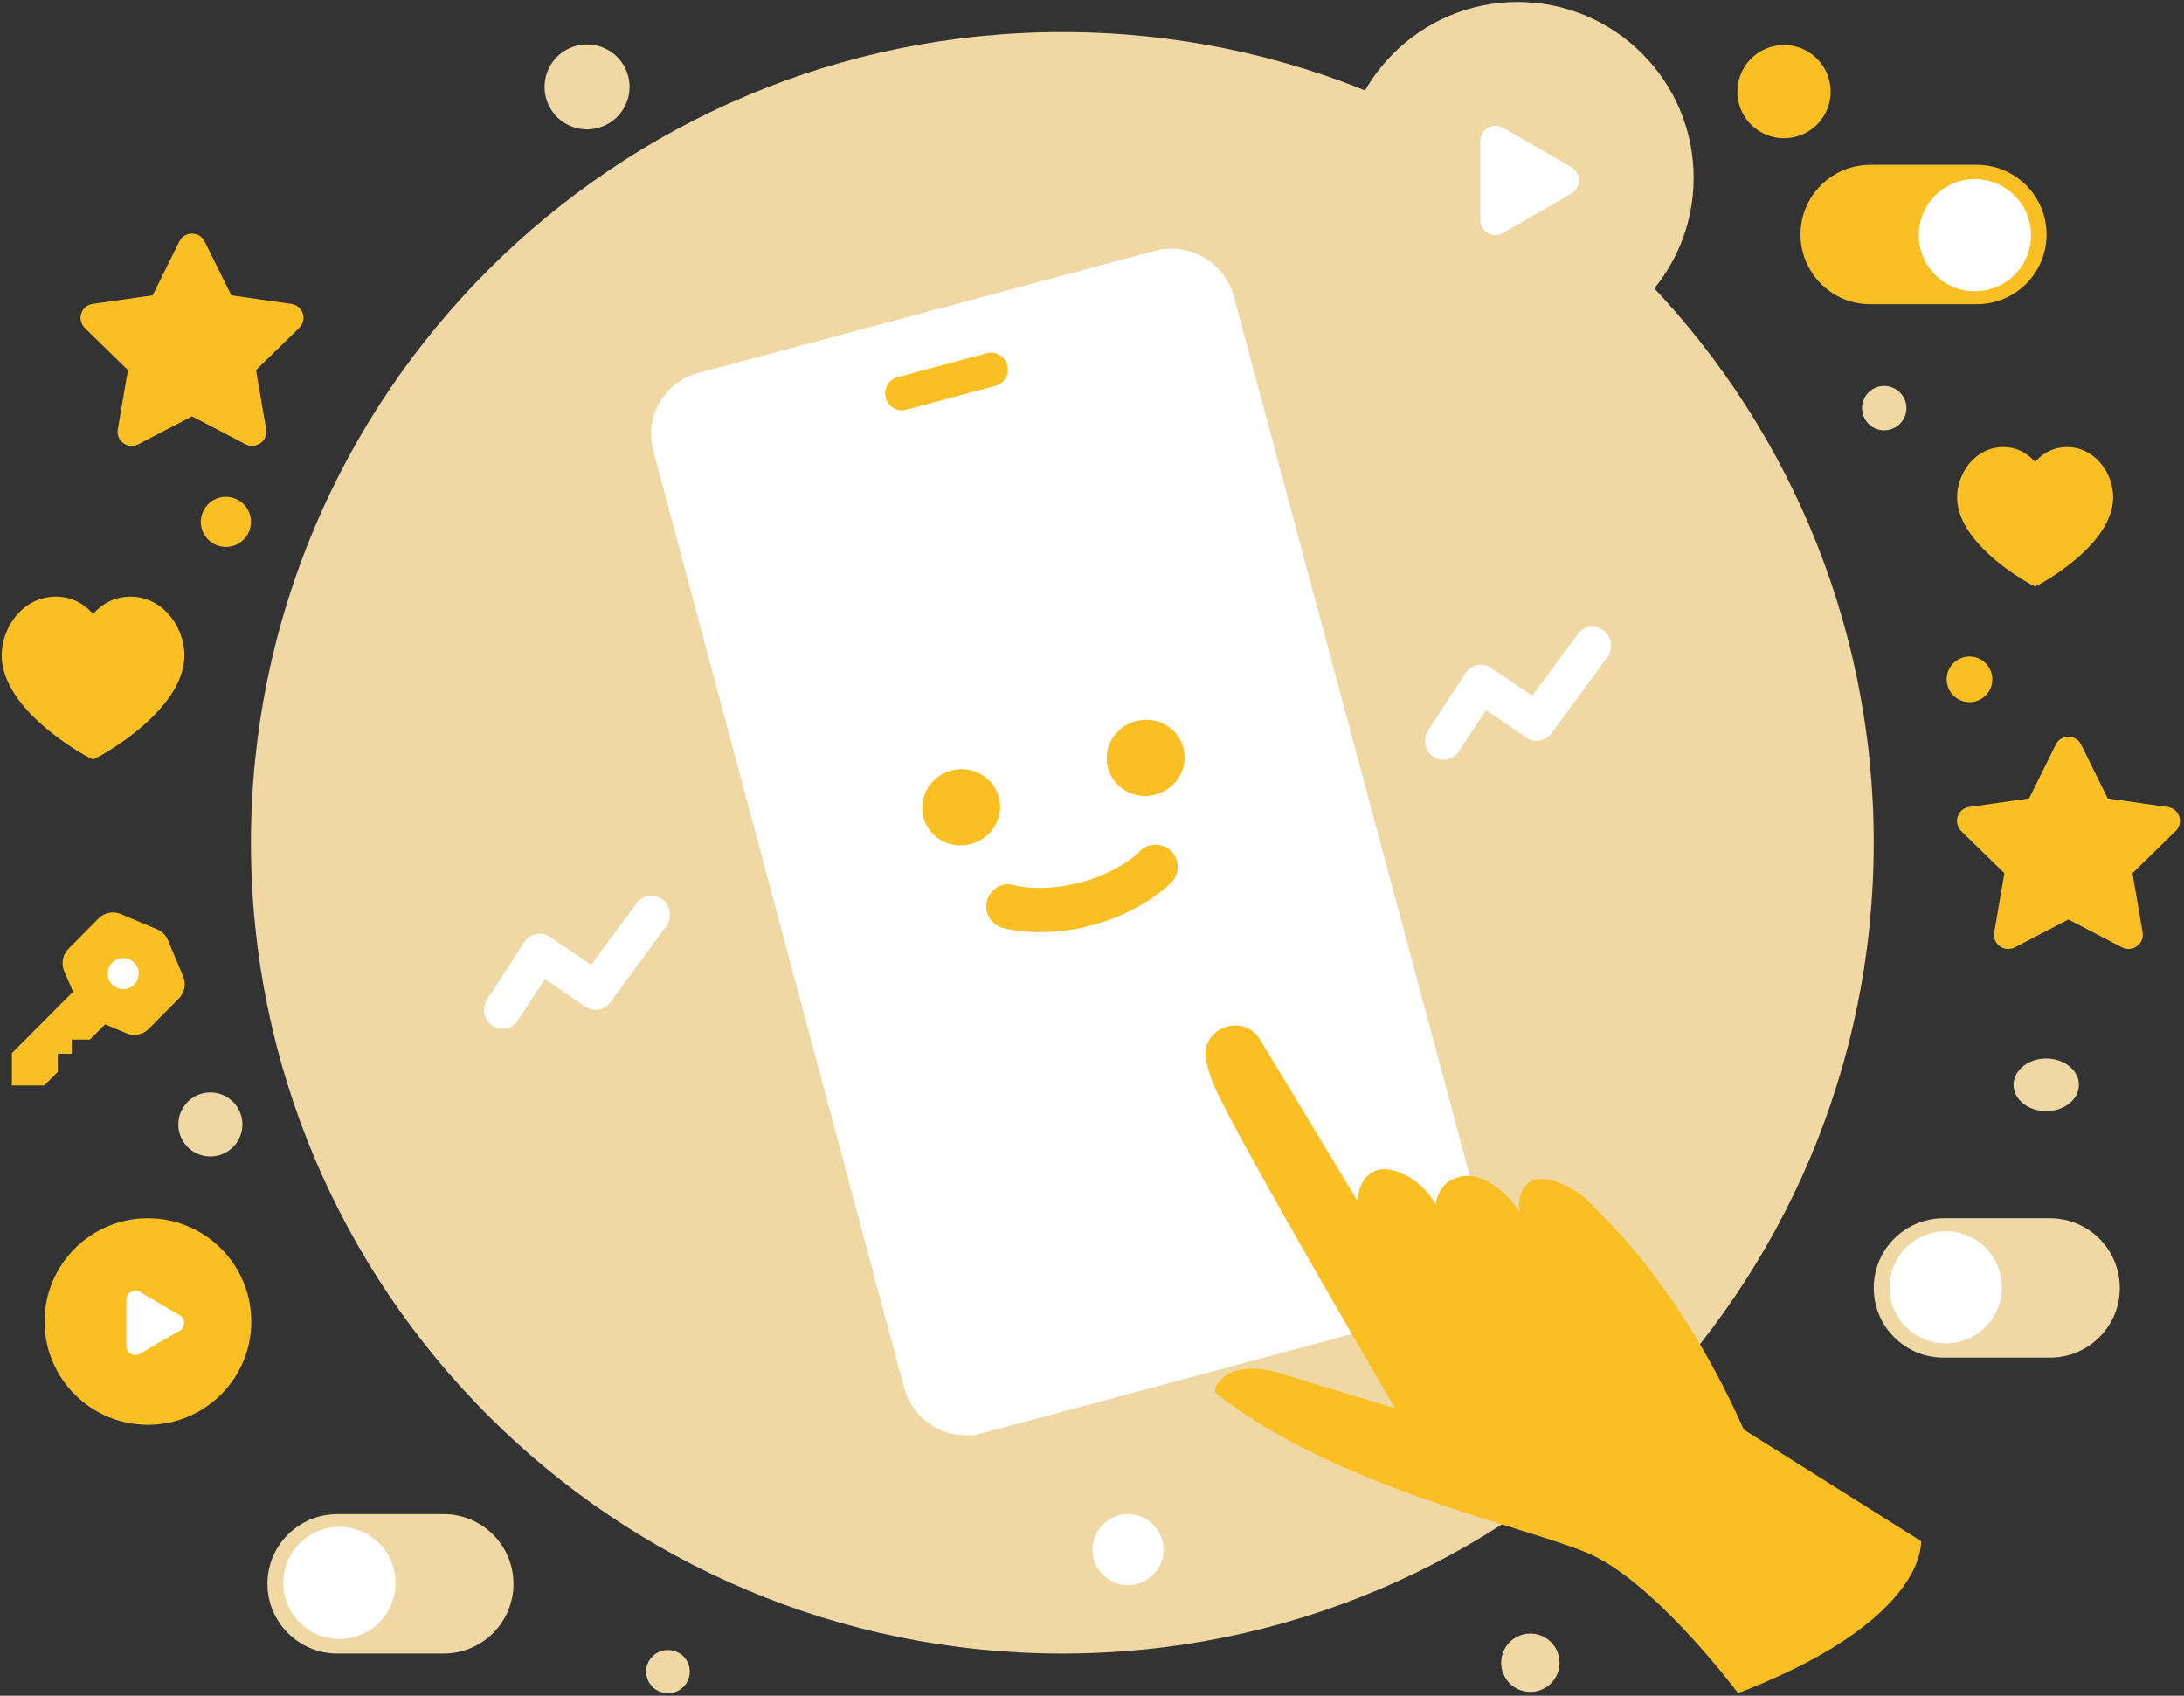
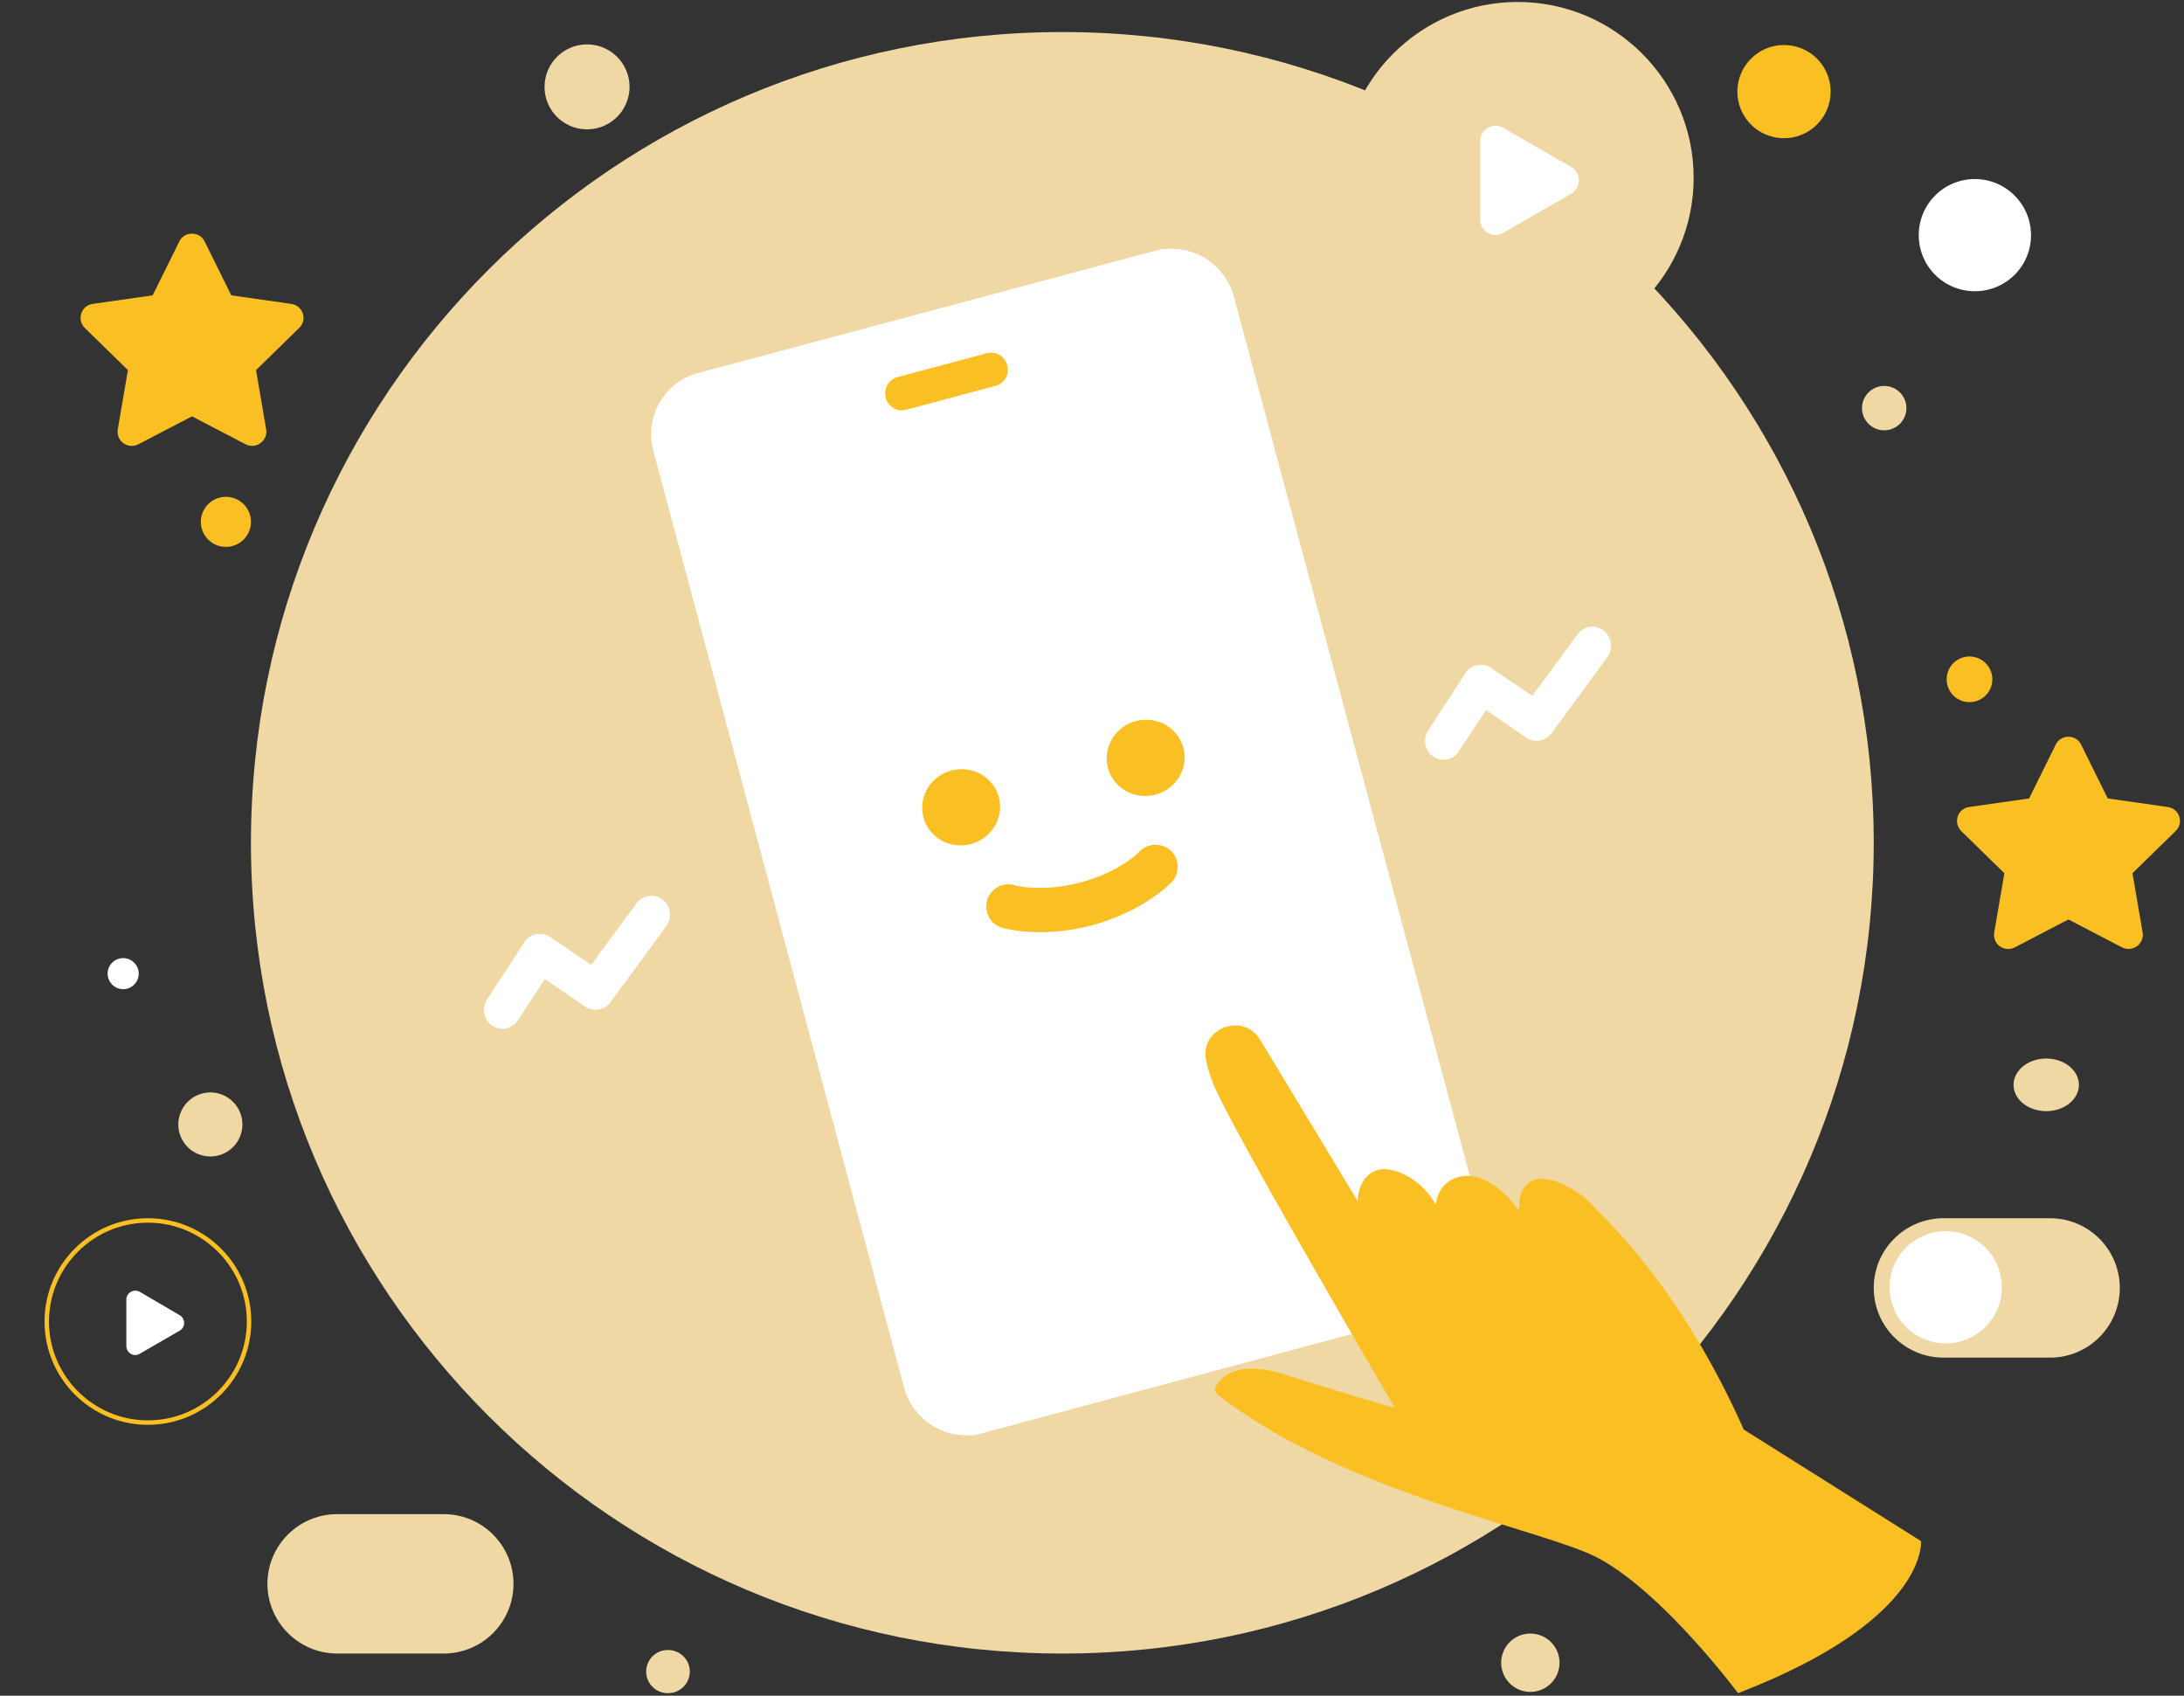
<svg xmlns="http://www.w3.org/2000/svg" width="371" height="288" fill="none">
  <rect width="100%" height="100%" fill="#333333" stroke="none" />
  <path d="M180.462 280.833c76.123 0 137.833-61.647 137.833-137.694 0-76.046-61.71-137.694-137.833-137.694-76.123 0-137.833 61.648-137.833 137.694 0 76.047 61.71 137.694 137.833 137.694Z" fill="#EFD8A3" />
  <path d="M200.015 42.303c-.215 0-.484-.054-.7-.054H198.023c-.162 0-.324.054-.539.054-.162 0-.377.054-.539.108-.054 0-.107 0-.161.054-.162.053-.323.053-.485.107l-77.669 20.77a9.33 9.33 0 0 0-2.047.753c-4.201 2.099-6.625 6.726-5.817 11.408.054.376.161.7.215 1.076l34.687 129.569 7.918 29.54c1.239 4.52 5.117 7.641 9.534 8.018h.054c.215 0 .431.054.646.054H165.328c.108 0 .216 0 .269-.054.054 0 .162 0 .216-.054.108 0 .215-.054.323-.054.054 0 .108 0 .162-.054.161-.053.323-.053.484-.107l77.777-20.878c.377-.107.701-.215 1.078-.322a10.85 10.85 0 0 0 6.84-11.838c-.054-.377-.161-.753-.215-1.076L217.521 79.915l-7.918-29.54c-1.239-4.574-5.171-7.695-9.588-8.072Z" fill="#fff" />
  <path d="m152.51 64.042 15.081-4.036a2.822 2.822 0 0 1 3.501 2.045 2.819 2.819 0 0 1-2.046 3.497l-15.082 4.036a2.822 2.822 0 0 1-3.501-2.045c-.377-1.56.485-3.12 2.047-3.497ZM176.745 158.313c-3.878 0-6.355-.7-6.517-.753a3.764 3.764 0 0 1-2.532-4.682c.593-1.991 2.694-3.121 4.633-2.529.161.054 4.74 1.238 11.257-.484 6.625-1.776 9.964-5.165 9.964-5.219 1.401-1.507 3.825-1.561 5.333-.162s1.562 3.821.161 5.327c-.215.215-4.74 4.951-13.519 7.318a33.251 33.251 0 0 1-8.78 1.184ZM164.942 143.345c3.534-.946 5.65-4.505 4.726-7.949-.924-3.445-4.537-5.47-8.072-4.524-3.534.946-5.65 4.505-4.726 7.949.924 3.445 4.538 5.47 8.072 4.524ZM196.288 134.952c3.534-.946 5.65-4.505 4.726-7.95-.924-3.444-4.538-5.47-8.072-4.524-3.534.946-5.65 4.506-4.726 7.95.924 3.445 4.537 5.47 8.072 4.524ZM295.244 287.559s-14.166-18.994-25.531-23.783c-11.257-4.735-42.659-11.138-62.911-26.957-.377-.323-.538-.861-.269-1.292.808-1.56 3.447-4.627 11.634-2.098 10.611 3.336 18.798 5.703 18.798 5.703s-24.292-41.432-30.001-53.162c-1.131-2.314-1.778-4.304-2.101-6.026-.969-5.381 6.356-8.072 9.211-3.336l16.589 27.442s-.161-3.659 2.747-5.112c2.747-1.345 8.133 1.237 10.503 5.703 0 0 .162-4.089 4.363-4.842 4.201-.754 8.295 3.551 9.857 6.026 0 0-.7-3.982 2.208-5.327 2.909-1.345 8.51 2.206 9.857 3.874 1.346 1.615 14.812 13.183 26.015 38.419l30.109 18.941s1.347 13.344-31.078 25.827Z" fill="#FABF22" />
  <path d="M318.297 218.739c0-6.564 5.332-11.838 11.85-11.838h18.097c6.571 0 11.85 5.327 11.85 11.838 0 6.565-5.332 11.838-11.85 11.838h-18.097c-6.518 0-11.85-5.273-11.85-11.838Z" fill="#EFD8A3" />
  <path d="M320.988 218.631a9.512 9.512 0 0 1 9.534-9.524 9.513 9.513 0 0 1 9.534 9.524 9.512 9.512 0 0 1-9.534 9.524 9.511 9.511 0 0 1-9.534-9.524Z" fill="#fff" />
  <path d="M45.43 268.996c0-6.565 5.332-11.838 11.85-11.838h18.097c6.571 0 11.85 5.327 11.85 11.838 0 6.564-5.333 11.837-11.85 11.837H57.28c-6.517 0-11.85-5.327-11.85-11.837Z" fill="#EFD8A3" />
-   <path d="M48.125 268.834a9.512 9.512 0 0 1 9.534-9.524 9.512 9.512 0 0 1 9.533 9.524 9.512 9.512 0 0 1-9.533 9.524 9.512 9.512 0 0 1-9.534-9.524Z" fill="#fff" />
-   <path d="M347.652 39.828c0 6.565-5.332 11.838-11.849 11.838h-18.098c-6.571 0-11.85-5.327-11.85-11.838 0-6.565 5.333-11.838 11.85-11.838h18.098c6.571 0 11.849 5.327 11.849 11.838Z" fill="#FABF22" />
  <path d="M345.013 39.936a9.513 9.513 0 0 1-9.534 9.524 9.512 9.512 0 0 1-9.534-9.524 9.512 9.512 0 0 1 9.534-9.524c5.278 0 9.534 4.304 9.534 9.524Z" fill="#fff" />
  <path fill-rule="evenodd" clip-rule="evenodd" d="m32.61 70.714 9.104 4.735c1.777.915 3.824-.592 3.5-2.53l-1.723-10.061 7.325-7.157c1.454-1.399.647-3.82-1.346-4.089l-10.18-1.453-4.525-9.147c-.861-1.776-3.447-1.776-4.309 0l-4.524 9.147-10.18 1.453c-1.993.269-2.747 2.69-1.347 4.09l7.326 7.156-1.724 10.062c-.323 1.99 1.724 3.444 3.501 2.529l9.103-4.735Zm318.757 85.447 9.103 4.735c1.777.914 3.824-.592 3.501-2.529l-1.724-10.062 7.326-7.157c1.454-1.399.646-3.82-1.347-4.089l-10.18-1.453-4.524-9.147c-.862-1.776-3.447-1.776-4.309 0l-4.525 9.147-10.18 1.453c-1.993.269-2.747 2.69-1.346 4.089l7.325 7.157-1.724 10.062c-.323 1.991 1.724 3.443 3.502 2.529l9.102-4.735Z" fill="#FABF22" />
  <path fill-rule="evenodd" clip-rule="evenodd" d="M112.543 152.771c1.401 1.076 1.67 3.067.647 4.52l-9.48 12.913c-1.023 1.346-2.909 1.722-4.309.754l-6.84-4.682-4.579 6.995a3.099 3.099 0 0 1-4.363.915c-1.454-.968-1.831-3.013-.862-4.466l6.302-9.685a3.099 3.099 0 0 1 4.363-.915l7.002 4.735 7.703-10.439c1.023-1.399 3.016-1.668 4.416-.645Zm159.863-45.683c1.401 1.076 1.67 3.067.647 4.52l-9.48 12.914c-1.024 1.345-2.909 1.721-4.309.753l-6.841-4.681-4.578 6.995a3.1 3.1 0 0 1-4.363.914c-1.454-.968-1.831-3.013-.862-4.466l6.302-9.685a3.1 3.1 0 0 1 4.363-.915l7.002 4.735 7.703-10.438c1.023-1.453 3.016-1.722 4.416-.646Z" fill="#fff" />
-   <path fill-rule="evenodd" clip-rule="evenodd" d="M351.151 75.933c4.686 0 7.81 4.412 7.81 8.502 0 8.34-13.034 15.174-13.25 15.174-.215 0-13.25-6.834-13.25-15.174 0-4.09 3.124-8.502 7.81-8.502 2.693 0 4.417 1.345 5.44 2.53 1.024-1.185 2.747-2.53 5.44-2.53ZM22.161 101.33c5.494 0 9.157 5.166 9.157 9.955 0 9.739-15.243 17.703-15.513 17.703-.269 0-15.512-7.964-15.512-17.703 0-4.789 3.663-9.955 9.157-9.955 3.123 0 5.17 1.561 6.355 2.96 1.185-1.345 3.232-2.96 6.356-2.96Zm-9.965 77.645v-2.421h3.07l2.586-2.583 3.609 1.507c1.293.538 2.8.269 3.824-.754l5.063-5.111a3.488 3.488 0 0 0 .754-3.821l-2.585-6.134a3.385 3.385 0 0 0-1.832-1.829l-6.14-2.583a3.496 3.496 0 0 0-3.824.753l-5.063 5.112a3.486 3.486 0 0 0-.754 3.82l1.508 3.498-10.395 10.438v5.489H7.51l2.316-2.314v-3.067h2.37Z" fill="#FABF22" />
  <path fill-rule="evenodd" clip-rule="evenodd" d="M20.922 162.725a2.642 2.642 0 0 0-2.639 2.637 2.642 2.642 0 0 0 2.64 2.636 2.642 2.642 0 0 0 2.639-2.636 2.642 2.642 0 0 0-2.64-2.637Z" fill="#fff" />
-   <path d="M25.125 241.607c9.49 0 17.182-7.684 17.182-17.164s-7.692-17.165-17.182-17.165c-9.489 0-17.182 7.685-17.182 17.165s7.693 17.164 17.182 17.164Z" fill="#FABF22" />
  <path d="M25.125 241.984c-9.695 0-17.559-7.856-17.559-17.541 0-9.686 7.864-17.542 17.56-17.542 9.695 0 17.559 7.856 17.559 17.542 0 9.685-7.864 17.541-17.56 17.541Zm0-34.329c-9.264 0-16.805 7.533-16.805 16.788 0 9.255 7.541 16.788 16.805 16.788 9.265 0 16.806-7.533 16.806-16.788 0-9.255-7.541-16.788-16.805-16.788Z" fill="#FABF22" />
  <path d="M30.512 223.367a1.515 1.515 0 0 1 0 2.636l-6.787 3.928c-1.023.592-2.262-.161-2.262-1.345v-7.856c0-1.184 1.293-1.883 2.262-1.345l6.787 3.982Z" fill="#fff" />
  <path d="M257.81 59.414c16.152 0 29.247-13.081 29.247-29.218C287.057 14.06 273.962.98 257.81.98c-16.153 0-29.248 13.081-29.248 29.217 0 16.137 13.095 29.218 29.248 29.218Z" fill="#EFD8A3" />
  <path d="M257.81 60.06c-16.482 0-29.894-13.398-29.894-29.864 0-16.465 13.412-29.863 29.894-29.863 16.481 0 29.893 13.398 29.893 29.863 0 16.466-13.412 29.864-29.893 29.864Zm0-58.436c-15.782 0-28.601 12.807-28.601 28.572 0 15.766 12.819 28.572 28.601 28.572 15.781 0 28.6-12.806 28.6-28.572 0-15.765-12.819-28.572-28.6-28.572Z" fill="#EFD8A3" />
  <path d="M266.912 28.367c1.723 1.022 1.723 3.497 0 4.52l-11.581 6.672c-1.723 1.022-3.878-.269-3.878-2.26V23.955c0-1.991 2.155-3.229 3.878-2.26l11.581 6.672Z" fill="#fff" />
  <path d="M303.053 23.47c4.372 0 7.917-3.54 7.917-7.91 0-4.368-3.545-7.909-7.917-7.909-4.373 0-7.918 3.541-7.918 7.91 0 4.368 3.545 7.91 7.918 7.91ZM38.374 92.883a4.253 4.253 0 0 0 4.255-4.251 4.253 4.253 0 0 0-4.255-4.251 4.253 4.253 0 0 0-4.255 4.25 4.253 4.253 0 0 0 4.255 4.252ZM334.562 119.248a3.876 3.876 0 0 0 3.878-3.874 3.876 3.876 0 0 0-3.878-3.874 3.876 3.876 0 0 0-3.878 3.874 3.876 3.876 0 0 0 3.878 3.874Z" fill="#FABF22" />
  <path d="M259.963 287.344a4.953 4.953 0 0 0 4.956-4.95 4.954 4.954 0 0 0-4.956-4.951 4.953 4.953 0 0 0-4.955 4.951 4.952 4.952 0 0 0 4.955 4.95ZM113.512 287.559a3.66 3.66 0 0 0 3.663-3.659c0-2.02-1.64-3.659-3.663-3.659a3.66 3.66 0 1 0 0 7.318ZM79.202 80.56a5.437 5.437 0 0 0 5.44-5.434 5.437 5.437 0 0 0-5.44-5.435 5.437 5.437 0 0 0-5.44 5.435 5.437 5.437 0 0 0 5.44 5.435Z" fill="#EFD8A3" />
-   <path d="M191.613 269.211a6.03 6.03 0 0 0 6.032-6.027 6.03 6.03 0 0 0-6.032-6.026 6.03 6.03 0 0 0-6.033 6.026 6.03 6.03 0 0 0 6.033 6.027Z" fill="#fff" />
  <path d="M35.735 196.409a5.437 5.437 0 0 0 5.44-5.435 5.437 5.437 0 0 0-5.44-5.434 5.437 5.437 0 0 0-5.44 5.434 5.437 5.437 0 0 0 5.44 5.435ZM99.723 21.964a7.214 7.214 0 0 0 7.218-7.21 7.214 7.214 0 0 0-7.218-7.21 7.214 7.214 0 0 0-7.217 7.21 7.214 7.214 0 0 0 7.217 7.21ZM347.597 188.714c3.064 0 5.547-1.999 5.547-4.466 0-2.466-2.483-4.466-5.547-4.466-3.064 0-5.548 2-5.548 4.466 0 2.467 2.484 4.466 5.548 4.466ZM320.075 73.081a3.768 3.768 0 0 0 3.77-3.766 3.768 3.768 0 0 0-3.77-3.767 3.768 3.768 0 0 0-3.77 3.767 3.768 3.768 0 0 0 3.77 3.766Z" fill="#EFD8A3" />
</svg>